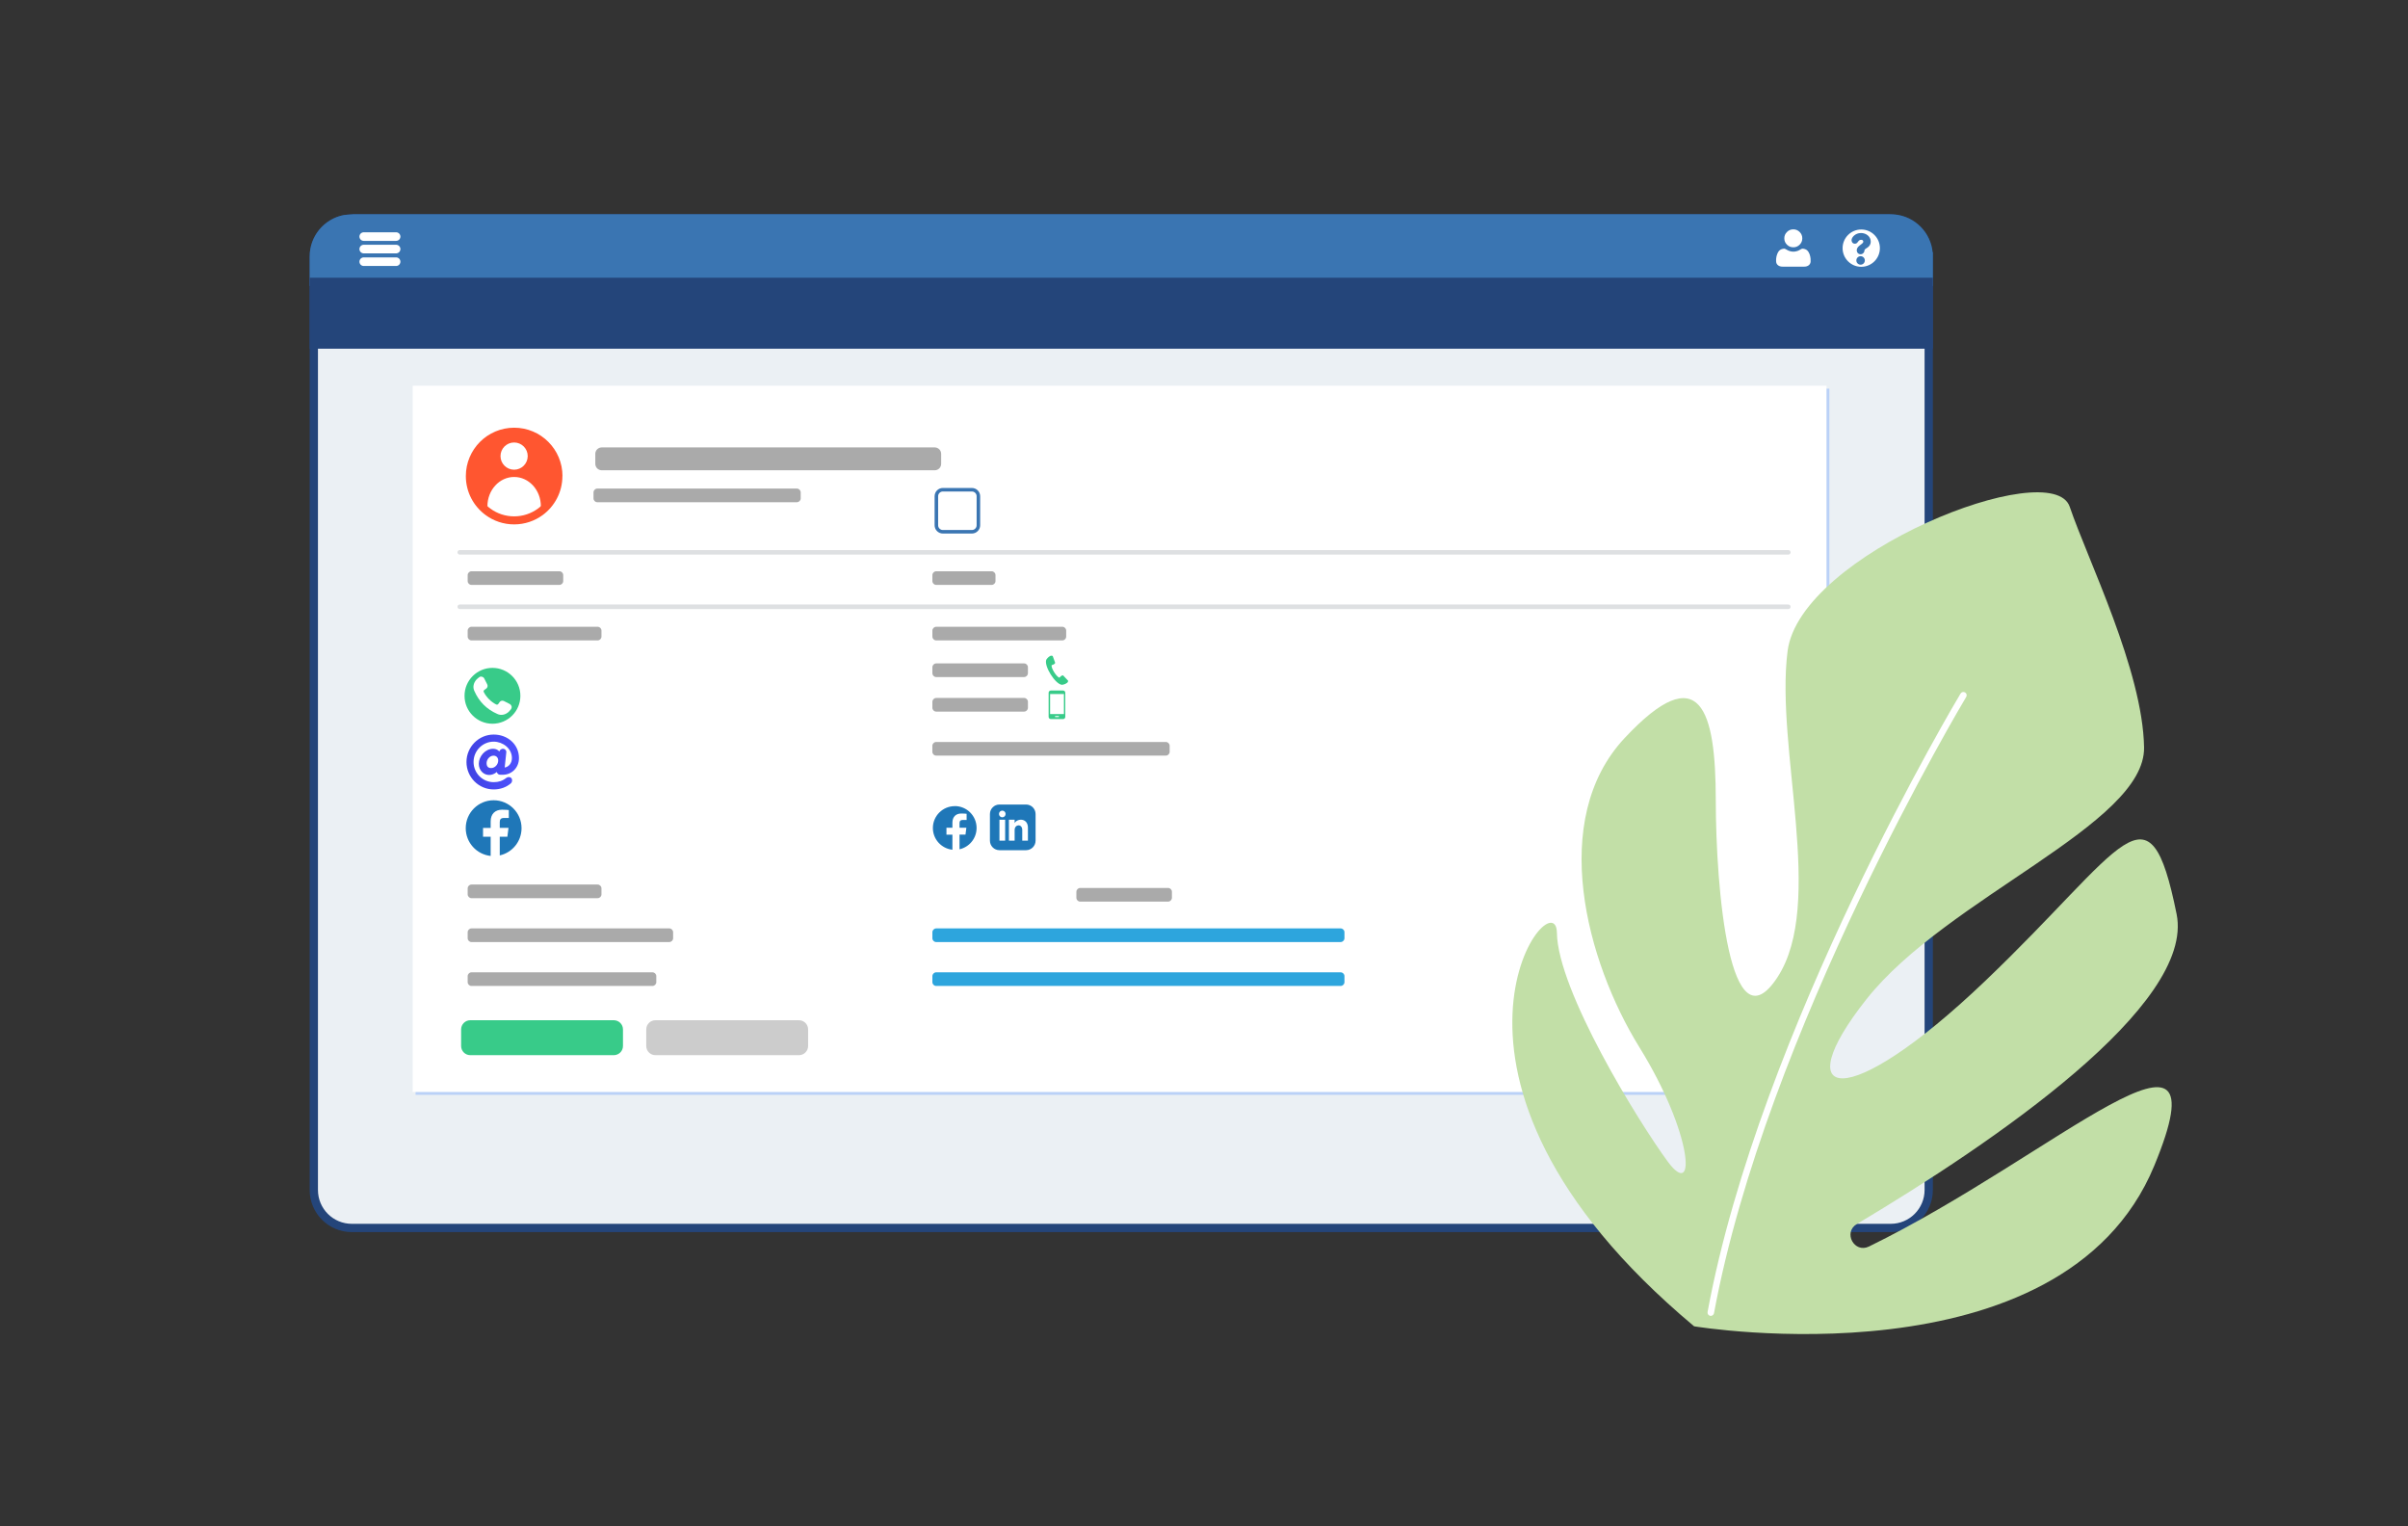
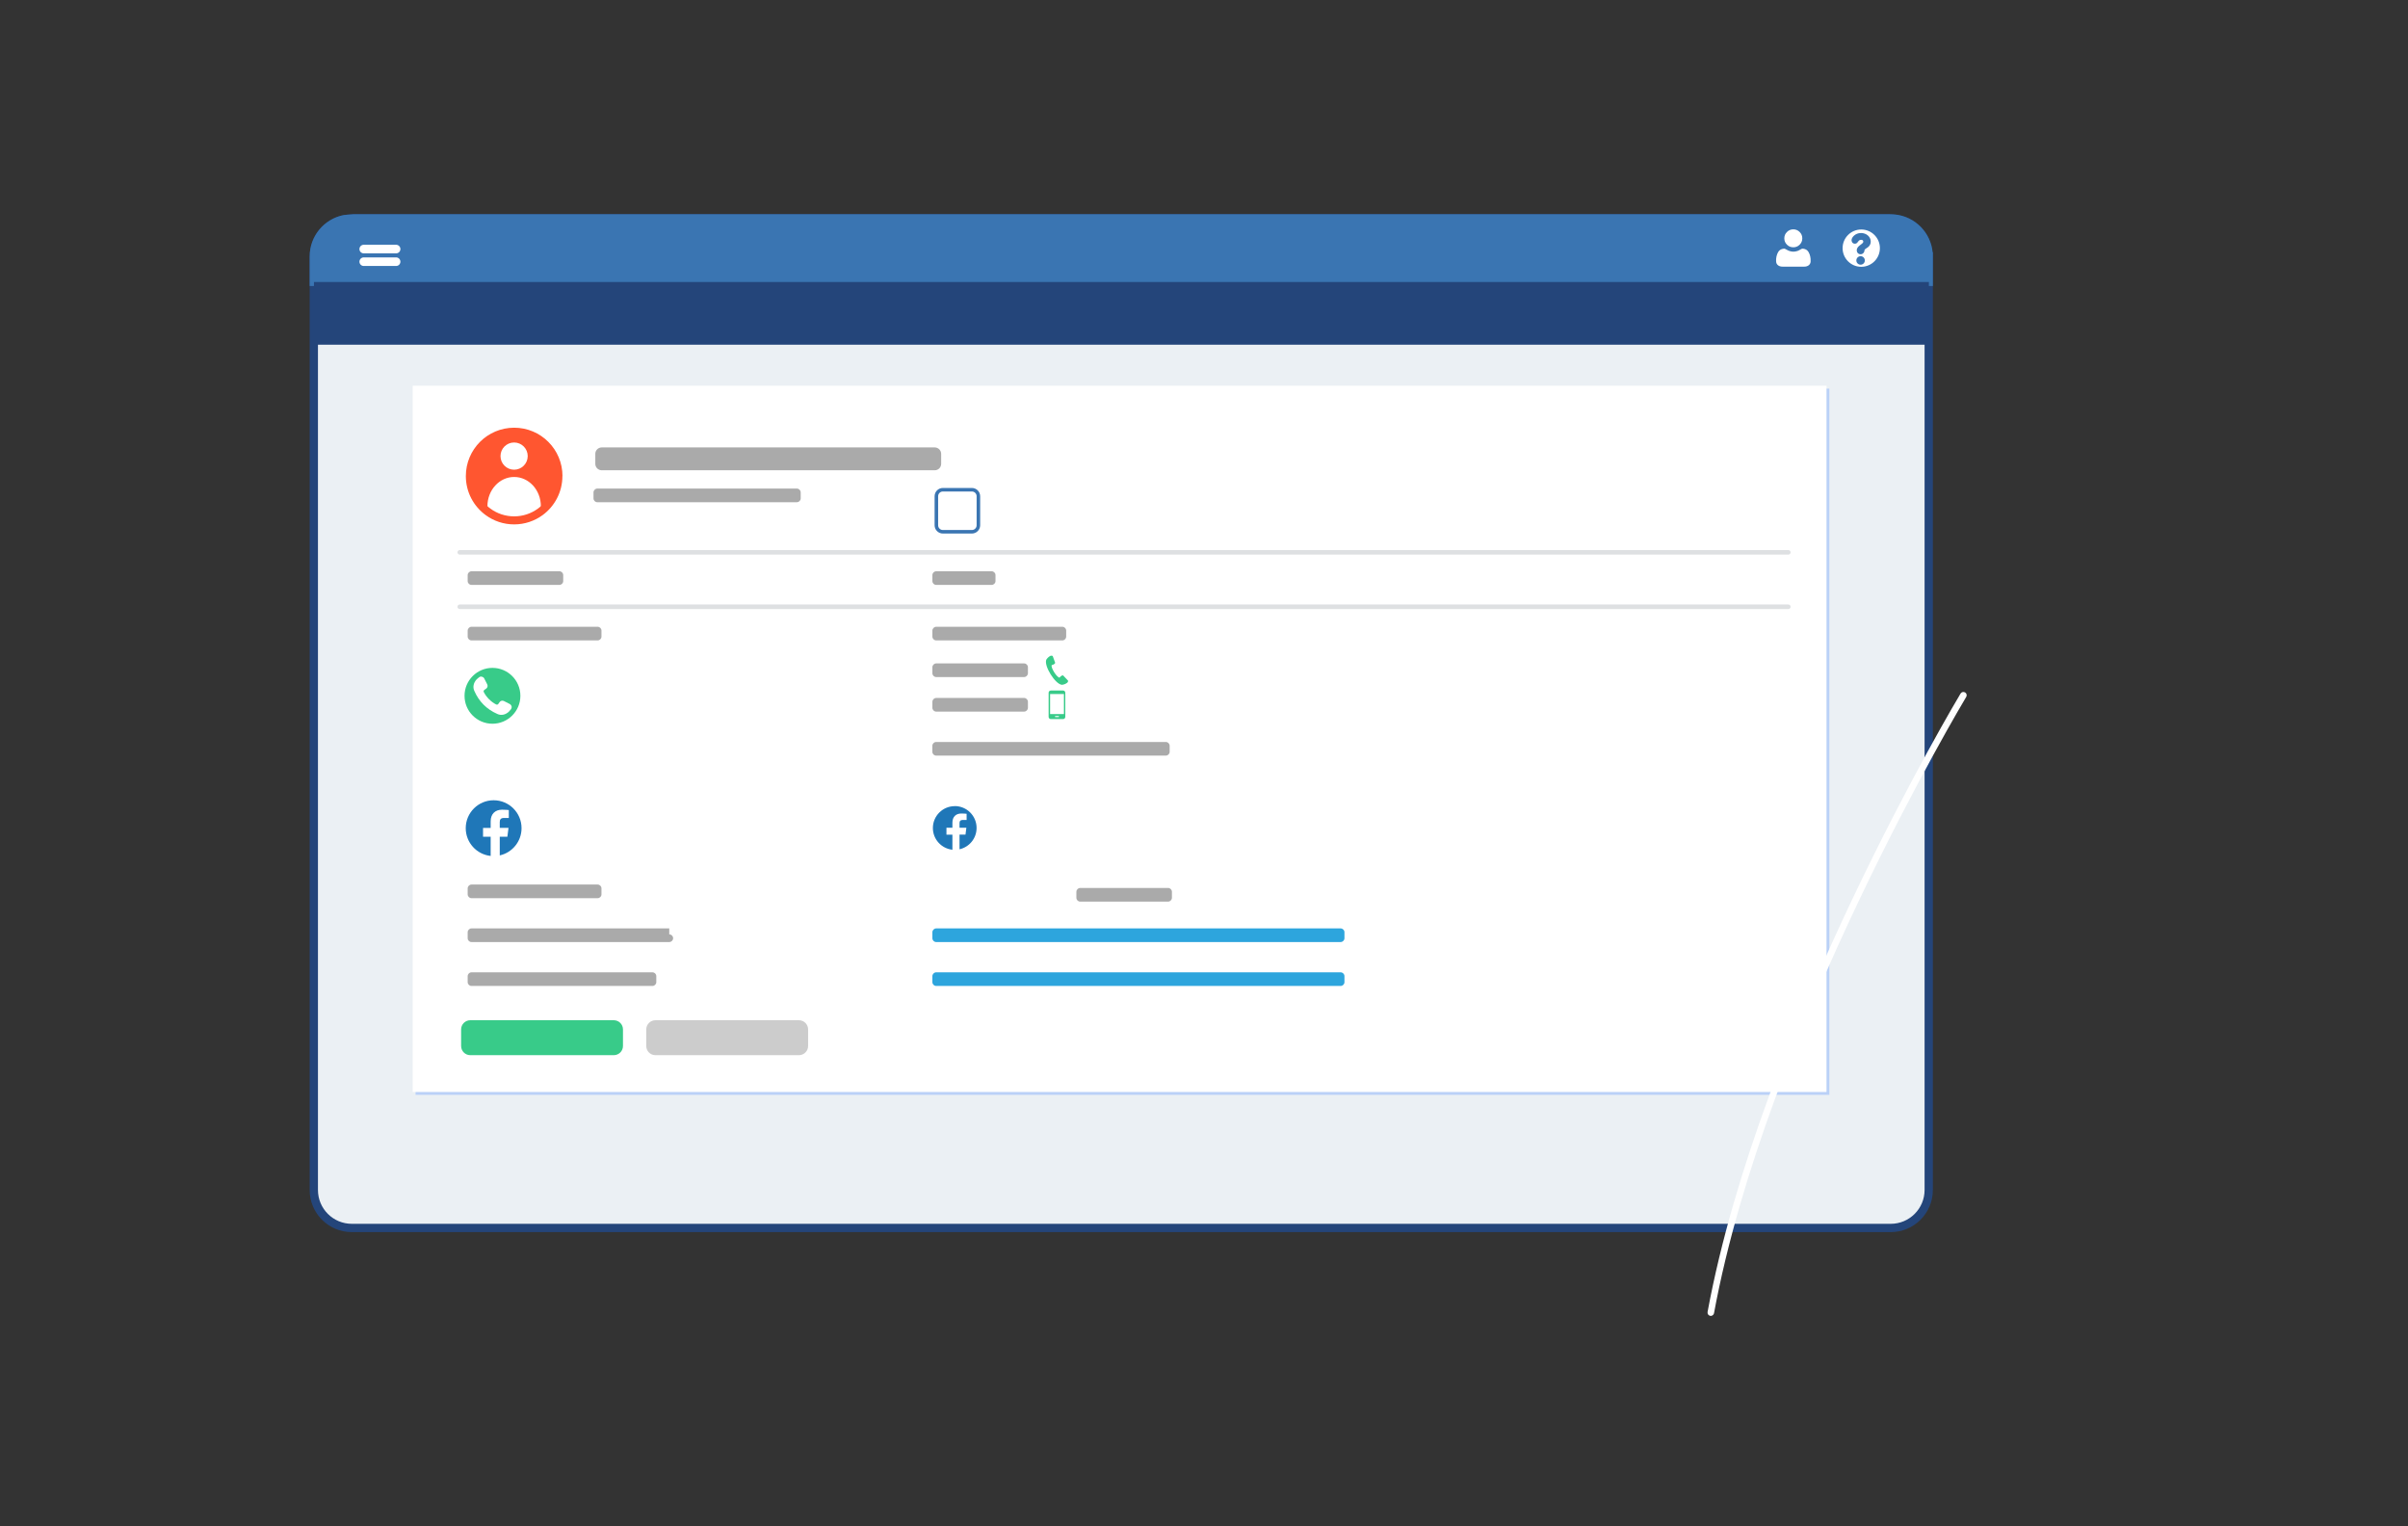
<svg xmlns="http://www.w3.org/2000/svg" id="Layer_1" viewBox="0 0 683 432.85">
  <rect x="0" y="0" width="683" height="432.85" fill="#333333" stroke="none" />
  <defs>
    <style>.cls-1,.cls-2,.cls-3,.cls-4,.cls-5,.cls-6,.cls-7{fill:none;}.cls-8{fill:url(#linear-gradient);}.cls-9{clip-path:url(#clippath);}.cls-2{stroke:#ff5630;stroke-width:2.28px;}.cls-2,.cls-3,.cls-4,.cls-5,.cls-6,.cls-7{stroke-miterlimit:10;}.cls-10{fill:#ebf0f4;}.cls-11{fill:#ff5630;}.cls-12,.cls-13{fill:#fff;}.cls-14{fill:#c2dfa7;}.cls-15,.cls-16{fill:#1f77b8;}.cls-17{fill:#24457a;}.cls-18{fill:#3a75b2;}.cls-19{fill:#488aff;}.cls-3{stroke:#24457a;}.cls-3,.cls-4{stroke-width:2.35px;}.cls-4,.cls-6{stroke:#3a75b2;}.cls-5{stroke:#fff;stroke-width:2.44px;}.cls-5,.cls-7{stroke-linecap:round;}.cls-20{opacity:.3;}.cls-21{fill:#38cb89;}.cls-21,.cls-22,.cls-16,.cls-23,.cls-24,.cls-13{fill-rule:evenodd;}.cls-22{fill:#2da5dd;}.cls-23{fill:#ccc;}.cls-24{fill:#aaa;}.cls-7{stroke:#dee0e2;stroke-width:1.28px;}</style>
    <clipPath id="clippath">
      <rect class="cls-1" x="117.87" y="110.2" width="401.01" height="200.28" />
    </clipPath>
    <linearGradient id="linear-gradient" x1="132.28" y1="216.08" x2="147.17" y2="216.08" gradientTransform="matrix(1, 0, 0, 1, 0, 0)" gradientUnits="userSpaceOnUse">
      <stop offset="0" stop-color="#4042e2" />
      <stop offset="1" stop-color="#4f52ff" />
    </linearGradient>
  </defs>
  <g>
    <path class="cls-10" d="M547.06,72.72V337.45c0,5.95-4.82,10.78-10.78,10.78H99.79c-5.96,0-10.78-4.82-10.78-10.78V72.72c0-5.25,3.75-9.62,8.72-10.58,.66-.13,1.35-.2,2.05-.2h436.49c.7,0,1.39,.06,2.05,.2,4.97,.95,8.72,5.33,8.72,10.58Z" />
    <path class="cls-3" d="M547.06,72.72V337.45c0,5.95-4.82,10.78-10.78,10.78H99.79c-5.96,0-10.78-4.82-10.78-10.78V72.72c0-5.25,3.75-9.62,8.72-10.58,.66-.13,1.35-.2,2.05-.2h436.49c.7,0,1.39,.06,2.05,.2,4.97,.95,8.72,5.33,8.72,10.58Z" />
    <path class="cls-18" d="M547.06,72.72v7.21H89.01v-7.21c0-5.25,3.75-9.62,8.72-10.58h440.6c4.97,.95,8.72,5.33,8.72,10.58" />
    <path class="cls-4" d="M547.06,72.72v7.21H89.01v-7.21c0-5.25,3.75-9.62,8.72-10.58l2.71-.23h435.19s.96,.03,1.28,.05c.73,.04,1.42,.18,1.42,.18,4.97,.95,8.72,5.33,8.72,10.58Z" />
    <rect class="cls-17" x="89.05" y="79.97" width="458.05" height="17.78" />
-     <rect class="cls-3" x="89.01" y="79.93" width="458.05" height="17.78" />
    <path class="cls-13" d="M513.57,74.03c0,.49-.17,.88-.5,1.16-.34,.29-.79,.43-1.36,.43h-6.08c-.57,0-1.02-.14-1.36-.43-.34-.28-.5-.67-.5-1.16,0-.21,0-.43,.01-.64,.02-.21,.05-.43,.1-.67,.06-.24,.12-.46,.2-.67,.08-.21,.17-.4,.29-.59,.12-.2,.27-.36,.43-.5,.16-.13,.36-.24,.59-.32,.23-.08,.5-.12,.78-.12,.05,0,.15,.04,.3,.13,.16,.08,.33,.18,.52,.28,.18,.11,.42,.21,.74,.3,.31,.09,.62,.14,.94,.14s.63-.05,.94-.14c.32-.08,.57-.18,.74-.3,.19-.11,.36-.2,.52-.28,.15-.09,.25-.13,.29-.13,.29,0,.55,.04,.78,.12,.23,.08,.43,.19,.59,.32,.17,.14,.31,.31,.43,.5,.12,.19,.22,.39,.29,.59,.07,.21,.14,.43,.2,.67,.05,.24,.08,.46,.1,.67,0,.21,.01,.43,.01,.64m-2.36-6.44c0,.7-.25,1.3-.75,1.8-.5,.5-1.09,.74-1.8,.74s-1.3-.25-1.8-.74c-.5-.5-.75-1.09-.75-1.8s.25-1.31,.75-1.8c.5-.5,1.09-.75,1.8-.75s1.3,.25,1.8,.75c.5,.49,.75,1.09,.75,1.8" />
    <path class="cls-13" d="M527.92,65.08c-2.92,0-5.29,2.37-5.29,5.29s2.37,5.29,5.29,5.29,5.29-2.37,5.29-5.29-2.37-5.29-5.29-5.29Zm-.18,9.98c-.67,0-1.21-.54-1.21-1.2s.54-1.21,1.21-1.21,1.2,.54,1.2,1.21-.54,1.2-1.2,1.2Zm1.09-4.05c0,.61-.49,1.09-1.1,1.09s-1.08-.46-1.08-1.14c0-1.32,1.85-1.66,1.85-2.45,0-.35-.29-.51-.61-.51-.94,0-.85,1.11-1.75,1.11-.75,0-.97-.62-.97-1.02,0-.72,.99-2.01,2.69-2.01,1.5,0,2.75,1.04,2.75,2.4,0,1.85-1.78,1.84-1.78,2.54Z" />
    <g>
-       <line class="cls-5" x1="103.17" y1="67.09" x2="112.35" y2="67.09" />
      <line class="cls-5" x1="103.17" y1="70.63" x2="112.35" y2="70.63" />
      <line class="cls-5" x1="103.17" y1="74.21" x2="112.35" y2="74.21" />
    </g>
  </g>
  <g>
    <g class="cls-20">
      <g class="cls-9">
        <rect class="cls-19" x="117.87" y="110.2" width="401.01" height="200.28" />
      </g>
    </g>
    <rect class="cls-12" x="117.06" y="109.39" width="401.01" height="200.28" />
  </g>
  <path class="cls-6" d="M275.67,150.8h-8.24c-1.01,0-1.84-.82-1.84-1.84v-8.24c0-1.01,.82-1.84,1.84-1.84h8.24c1.01,0,1.84,.82,1.84,1.84v8.24c0,1.01-.82,1.84-1.84,1.84" />
-   <path class="cls-8" d="M141.86,219.7c-.42,0-.78-.23-.95-.77-.69,.56-1.39,.84-2.17,.84-1.6,0-2.93-1.33-2.93-3.17,0-2.12,1.82-4.26,4.08-4.26,.76,0,1.44,.35,1.72,.79,.16-.51,.63-.79,1.06-.79,.49,0,.94,.39,.94,.89,0,.09-.02,.21-.03,.37l-.43,4.06c1.08-.17,2.05-1.17,2.05-2.68,0-2.77-2.62-4.66-5.17-4.66-3.14,0-5.71,2.59-5.71,5.76s2.57,5.73,5.71,5.73c1.39,0,2.53-.37,3.52-1.17,.24-.19,.56-.28,.73-.28,.47,0,.97,.25,.97,.95,0,.3-.12,.63-.36,.84-1.28,1.12-3,1.72-4.86,1.72-4.27,0-7.72-3.5-7.72-7.77s3.45-7.79,7.72-7.79c3.96,0,7.17,2.79,7.17,6.67,0,2.87-2.19,4.73-4.56,4.73h-.75Zm-3.84-3.24c0,.86,.43,1.35,1.28,1.35,1.09,0,2.01-1.02,2.01-2.14,0-.84-.56-1.38-1.32-1.38-1.04,0-1.98,1.02-1.98,2.17Z" />
  <path class="cls-21" d="M139.68,189.4c-4.37,0-7.92,3.54-7.92,7.92s3.55,7.92,7.92,7.92,7.92-3.54,7.92-7.92-3.55-7.92-7.92-7.92Zm4.58,12.49c-.91,.8-2.1,1.09-3.19,.58-3.05-1.34-5.19-3.49-6.53-6.53-.51-1.09-.22-2.29,.58-3.2,.25-.26,.51-.47,.8-.69,.22-.18,.51-.22,.76-.15,.29,.07,.51,.22,.65,.47l.87,1.71c.22,.44,.07,.98-.33,1.23l-.47,.33c-.22,.15-.29,.4-.18,.62,.73,1.45,2.07,2.8,3.52,3.52,.22,.11,.47,.04,.62-.18l.33-.47c.25-.4,.8-.54,1.23-.33l1.71,.87c.25,.15,.4,.36,.47,.62,.07,.29,0,.58-.14,.8-.22,.29-.44,.54-.69,.8Z" />
  <path class="cls-16" d="M140.02,226.94c-4.37,0-7.92,3.54-7.92,7.92,0,4.09,3.1,7.45,7.07,7.87v-5.45h-2.16v-2.5h2.16v-1.85c0-2.14,1.31-3.31,3.22-3.31,.92,0,1.7,.07,1.93,.1v2.24h-1.33c-1.04,0-1.24,.49-1.24,1.22v1.6h2.48l-.32,2.5h-2.16v5.3c3.54-.79,6.18-3.95,6.18-7.72,0-4.38-3.55-7.92-7.92-7.92Z" />
  <path class="cls-16" d="M270.8,228.61c-3.42,0-6.2,2.78-6.2,6.2,0,3.2,2.43,5.83,5.54,6.16v-4.27h-1.69v-1.96h1.69v-1.45c0-1.68,1.02-2.59,2.52-2.59,.72,0,1.33,.05,1.51,.08v1.75h-1.04c-.81,0-.97,.39-.97,.95v1.25h1.94l-.25,1.96h-1.69v4.15c2.77-.62,4.84-3.09,4.84-6.05,0-3.43-2.78-6.2-6.2-6.2Z" />
  <line class="cls-7" x1="130.4" y1="172.07" x2="507.24" y2="172.07" />
  <line class="cls-7" x1="130.4" y1="156.63" x2="507.24" y2="156.63" />
  <path class="cls-24" d="M265.13,126.88h-94.48c-1,.02-1.8,.83-1.8,1.83v2.82c0,1,.8,1.81,1.8,1.83h94.48c1.01,0,1.82-.82,1.82-1.83v-2.82c0-1.01-.82-1.82-1.82-1.83Z" />
  <path class="cls-24" d="M226.02,138.55h-56.6c-.6,.01-1.08,.5-1.08,1.09v1.69c0,.6,.48,1.09,1.08,1.09h56.6c.6,0,1.09-.49,1.09-1.09v-1.69c0-.6-.49-1.09-1.09-1.09Z" />
  <path class="cls-24" d="M290.47,188.13h-24.93c-.6,.01-1.08,.5-1.08,1.09v1.69c0,.6,.48,1.09,1.08,1.09h24.93c.6,0,1.09-.49,1.09-1.09v-1.69c0-.6-.49-1.09-1.09-1.09Z" />
  <path class="cls-24" d="M158.66,162h-24.93c-.6,.01-1.08,.5-1.08,1.09v1.69c0,.6,.48,1.09,1.08,1.09h24.93c.6,0,1.09-.49,1.09-1.09v-1.69c0-.6-.49-1.09-1.09-1.09Z" />
  <path class="cls-24" d="M169.51,177.74h-35.78c-.6,.01-1.08,.5-1.08,1.09v1.69c0,.6,.48,1.09,1.08,1.09h35.78c.6,0,1.09-.49,1.09-1.09v-1.69c0-.6-.49-1.09-1.09-1.09Z" />
  <path class="cls-24" d="M169.51,250.84h-35.78c-.6,.01-1.08,.5-1.08,1.09v1.69c0,.6,.48,1.09,1.08,1.09h35.78c.6,0,1.09-.49,1.09-1.09v-1.69c0-.6-.49-1.09-1.09-1.09Z" />
-   <path class="cls-24" d="M189.83,263.28h-56.1c-.6,.01-1.08,.5-1.08,1.09v1.69c0,.6,.48,1.09,1.08,1.09h56.1c.6,0,1.09-.49,1.09-1.09v-1.69c0-.6-.49-1.09-1.09-1.09Z" />
+   <path class="cls-24" d="M189.83,263.28h-56.1c-.6,.01-1.08,.5-1.08,1.09v1.69c0,.6,.48,1.09,1.08,1.09h56.1c.6,0,1.09-.49,1.09-1.09c0-.6-.49-1.09-1.09-1.09Z" />
  <path class="cls-24" d="M185.06,275.73h-51.33c-.6,.01-1.08,.5-1.08,1.09v1.69c0,.6,.48,1.09,1.08,1.09h51.33c.6,0,1.09-.49,1.09-1.09v-1.69c0-.6-.49-1.09-1.09-1.09Z" />
  <path class="cls-24" d="M281.27,162h-15.73c-.6,.01-1.08,.5-1.08,1.09v1.69c0,.6,.48,1.09,1.08,1.09h15.73c.6,0,1.09-.49,1.09-1.09v-1.69c0-.6-.49-1.09-1.09-1.09Z" />
  <path class="cls-24" d="M301.32,177.74h-35.78c-.6,.01-1.08,.5-1.08,1.09v1.69c0,.6,.48,1.09,1.08,1.09h35.78c.6,0,1.09-.49,1.09-1.09v-1.69c0-.6-.49-1.09-1.09-1.09Z" />
  <path class="cls-24" d="M290.47,197.93h-24.93c-.6,.01-1.08,.5-1.08,1.09v1.69c0,.6,.48,1.09,1.08,1.09h24.93c.6,0,1.09-.49,1.09-1.09v-1.69c0-.6-.49-1.09-1.09-1.09Z" />
  <path class="cls-24" d="M330.67,210.41h-65.14c-.6,.01-1.08,.5-1.08,1.09v1.69c0,.6,.48,1.09,1.08,1.09h65.14c.6,0,1.09-.49,1.09-1.09v-1.69c0-.6-.49-1.09-1.09-1.09Z" />
  <path class="cls-22" d="M380.25,263.28h-114.71c-.6,.01-1.08,.5-1.08,1.09v1.69c0,.6,.48,1.09,1.08,1.09h114.71c.6,0,1.09-.49,1.09-1.09v-1.69c0-.6-.49-1.09-1.09-1.09Z" />
  <path class="cls-22" d="M380.25,275.73h-114.71c-.6,.01-1.08,.5-1.08,1.09v1.69c0,.6,.48,1.09,1.08,1.09h114.71c.6,0,1.09-.49,1.09-1.09v-1.69c0-.6-.49-1.09-1.09-1.09Z" />
  <path class="cls-23" d="M185.91,299.23h40.74c1.42-.03,2.56-1.18,2.56-2.6v-4.71c0-1.43-1.15-2.58-2.57-2.6h-40.74c-1.43,0-2.6,1.17-2.6,2.6v4.71c0,1.43,1.16,2.6,2.6,2.6Z" />
  <path class="cls-21" d="M133.4,299.23h40.74c1.42-.03,2.56-1.18,2.56-2.6v-4.71c0-1.43-1.15-2.58-2.57-2.6h-40.74c-1.43,0-2.6,1.17-2.6,2.6v4.71c0,1.43,1.16,2.6,2.6,2.6Z" />
  <path class="cls-24" d="M331.31,251.81h-24.93c-.6,.01-1.08,.5-1.08,1.09v1.69c0,.6,.48,1.09,1.08,1.09h24.93c.6,0,1.09-.49,1.09-1.09v-1.69c0-.6-.49-1.09-1.09-1.09Z" />
  <g>
    <path class="cls-11" d="M158.38,135c0,4.18-2.03,7.88-5.16,10.17-2.08,1.51-4.63,2.4-7.39,2.4s-5.32-.89-7.38-2.4c-3.14-2.28-5.18-5.98-5.18-10.17,0-6.94,5.63-12.57,12.57-12.57s12.56,5.63,12.56,12.57" />
    <path class="cls-12" d="M149.68,129.34c0-2.13-1.73-3.86-3.86-3.86s-3.86,1.73-3.86,3.86,1.73,3.86,3.86,3.86,3.86-1.73,3.86-3.86" />
    <path class="cls-12" d="M153.41,143.58c0,.64-.07,1.27-.19,1.87-2.08,1.34-4.63,2.12-7.39,2.12s-5.32-.79-7.38-2.12c-.13-.6-.2-1.22-.2-1.87,0-4.6,3.39-8.32,7.58-8.32s7.58,3.72,7.58,8.32" />
    <path class="cls-2" d="M158.38,135c0,4.18-2.03,7.88-5.16,10.17-2.08,1.51-4.63,2.4-7.39,2.4s-5.32-.89-7.38-2.4c-3.14-2.28-5.18-5.98-5.18-10.17,0-6.94,5.63-12.57,12.57-12.57s12.56,5.63,12.56,12.57" />
  </g>
  <path class="cls-21" d="M296.73,187.14c.26-.42,.55-.76,1.1-1.1,.23-.13,.55-.13,.76,0l.7,1.93c-.13,.42-.7,.57-.99,.65-.29,.73,1.41,3.44,2.22,3.55,.18-.23,.57-.7,1.02-.63l1.41,1.49c.03,.23-.1,.52-.34,.65-.52,.37-.97,.47-1.43,.52-1.9-.21-5.06-5.27-4.43-7.07Z" />
  <path class="cls-21" d="M298.05,195.82h3.49c.34,0,.62,.28,.62,.62v6.86c0,.34-.28,.62-.62,.62h-3.49c-.34,0-.62-.28-.62-.62v-6.86c0-.34,.28-.62,.62-.62Zm1.33,7.54c-.09,0-.15-.06-.15-.15s.06-.15,.15-.15h.85c.07,0,.15,.06,.15,.15s-.07,.15-.15,.15h-.85Zm-1.53-6.54v5.68h3.92v-5.68h-3.92Z" />
-   <path class="cls-15" d="M291.03,228.15h-7.55c-1.49,0-2.7,1.21-2.7,2.7v7.55c0,1.49,1.21,2.7,2.7,2.7h7.55c1.49,0,2.7-1.21,2.7-2.7v-7.55c0-1.49-1.21-2.7-2.7-2.7Zm-5.93,10.24h-1.62v-5.93h1.62v5.93Zm-.81-6.61c-.52,0-.94-.43-.94-.95s.42-.95,.94-.95,.94,.43,.94,.95-.42,.95-.94,.95Zm7.28,6.61h-1.62v-3.02c0-1.82-2.16-1.68-2.16,0v3.02h-1.62v-5.93h1.62v.95c.75-1.39,3.77-1.5,3.77,1.33v3.64Z" />
  <g>
-     <path class="cls-14" d="M480.52,376.12s104.47,17.36,130.5-45.51c20.92-50.53-27.97-2.97-80.91,22.88-4.16,2.03-7.42-4-3.45-6.37,39.02-23.26,95.93-62.07,90.71-87.89-7.87-38.98-14.43-19.12-54.26,18.92-39.82,38.04-56.51,33.98-33.67,5.16,22.83-28.82,79.06-49.53,78.7-71.36-.36-21.83-16.04-53.33-21.08-68.22-5.04-14.89-76.5,13.32-80.03,40.9-3.53,27.58,10.73,71.62-2.85,92.47-13.59,20.85-17.5-24.99-17.52-50.24-.02-25.24-4.29-40.64-25.88-17.53-21.58,23.11-10.87,63.28,4.22,87.66,15.09,24.38,16.34,43.71,7.99,32.35-8.35-11.36-31.16-48.42-31.39-64.81-.23-16.39-46.32,40.31,38.92,111.59Z" />
    <path class="cls-12" d="M485.52,373.11c.32-.1,.57-.37,.64-.72,14.74-79.8,70.96-173.81,71.53-174.75,.27-.44,.12-1.02-.32-1.28-.44-.26-1.02-.12-1.28,.32-.57,.94-56.97,95.24-71.76,175.38-.09,.51,.24,.99,.75,1.09,.16,.03,.31,.02,.45-.03Z" />
  </g>
</svg>